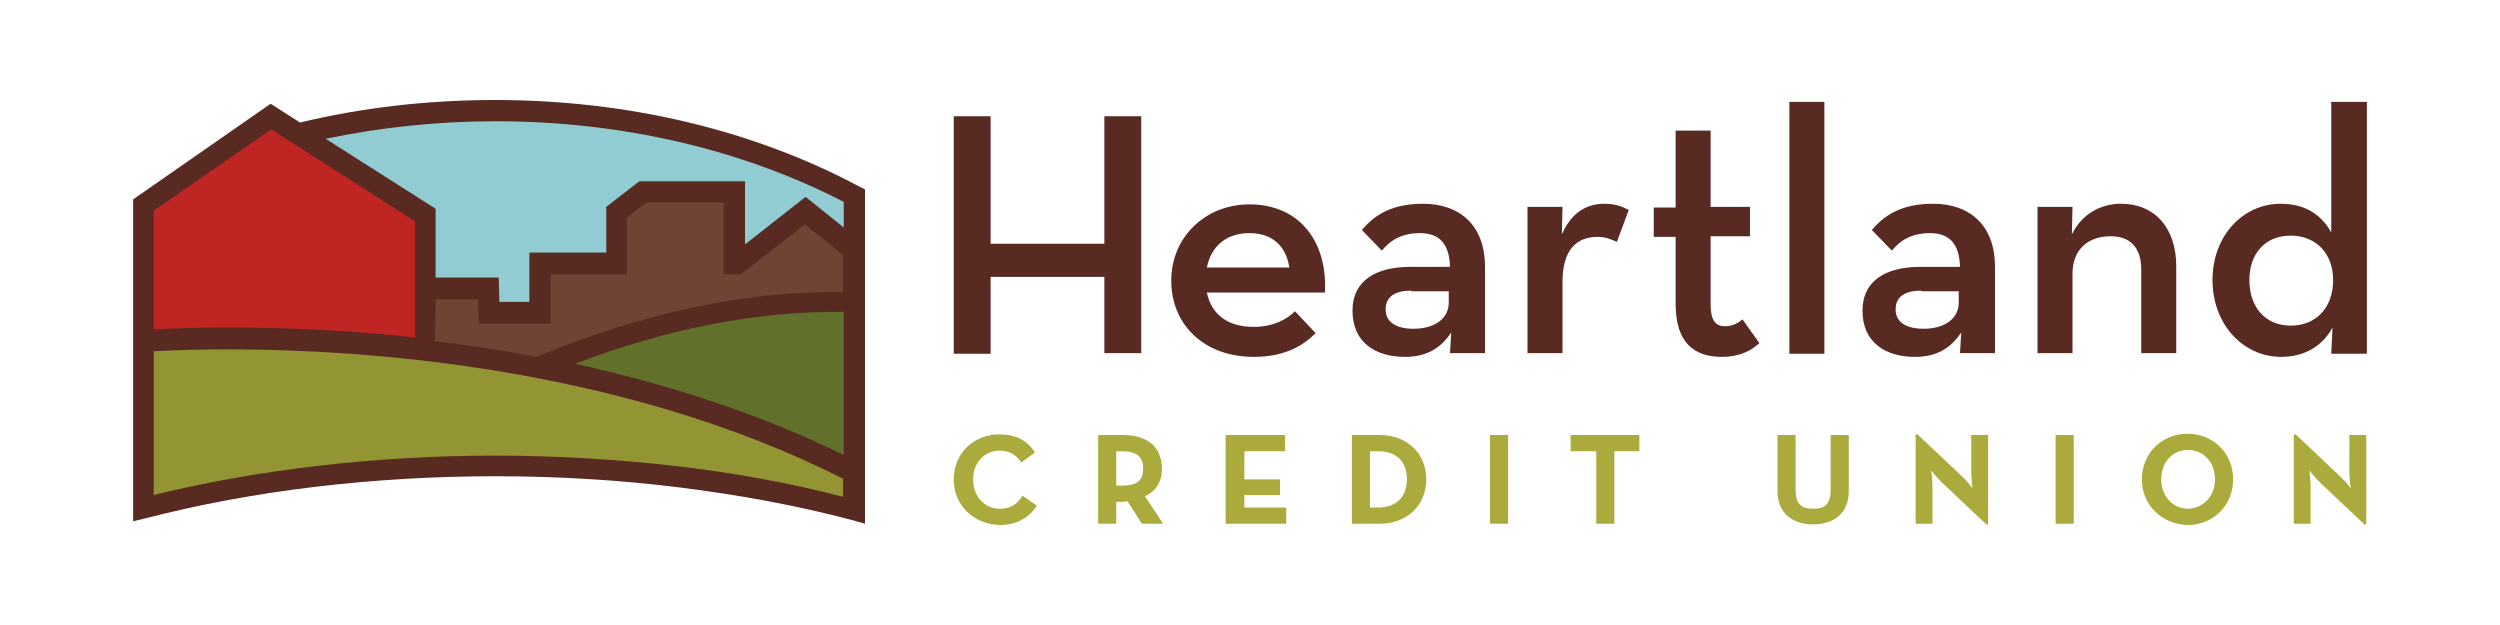
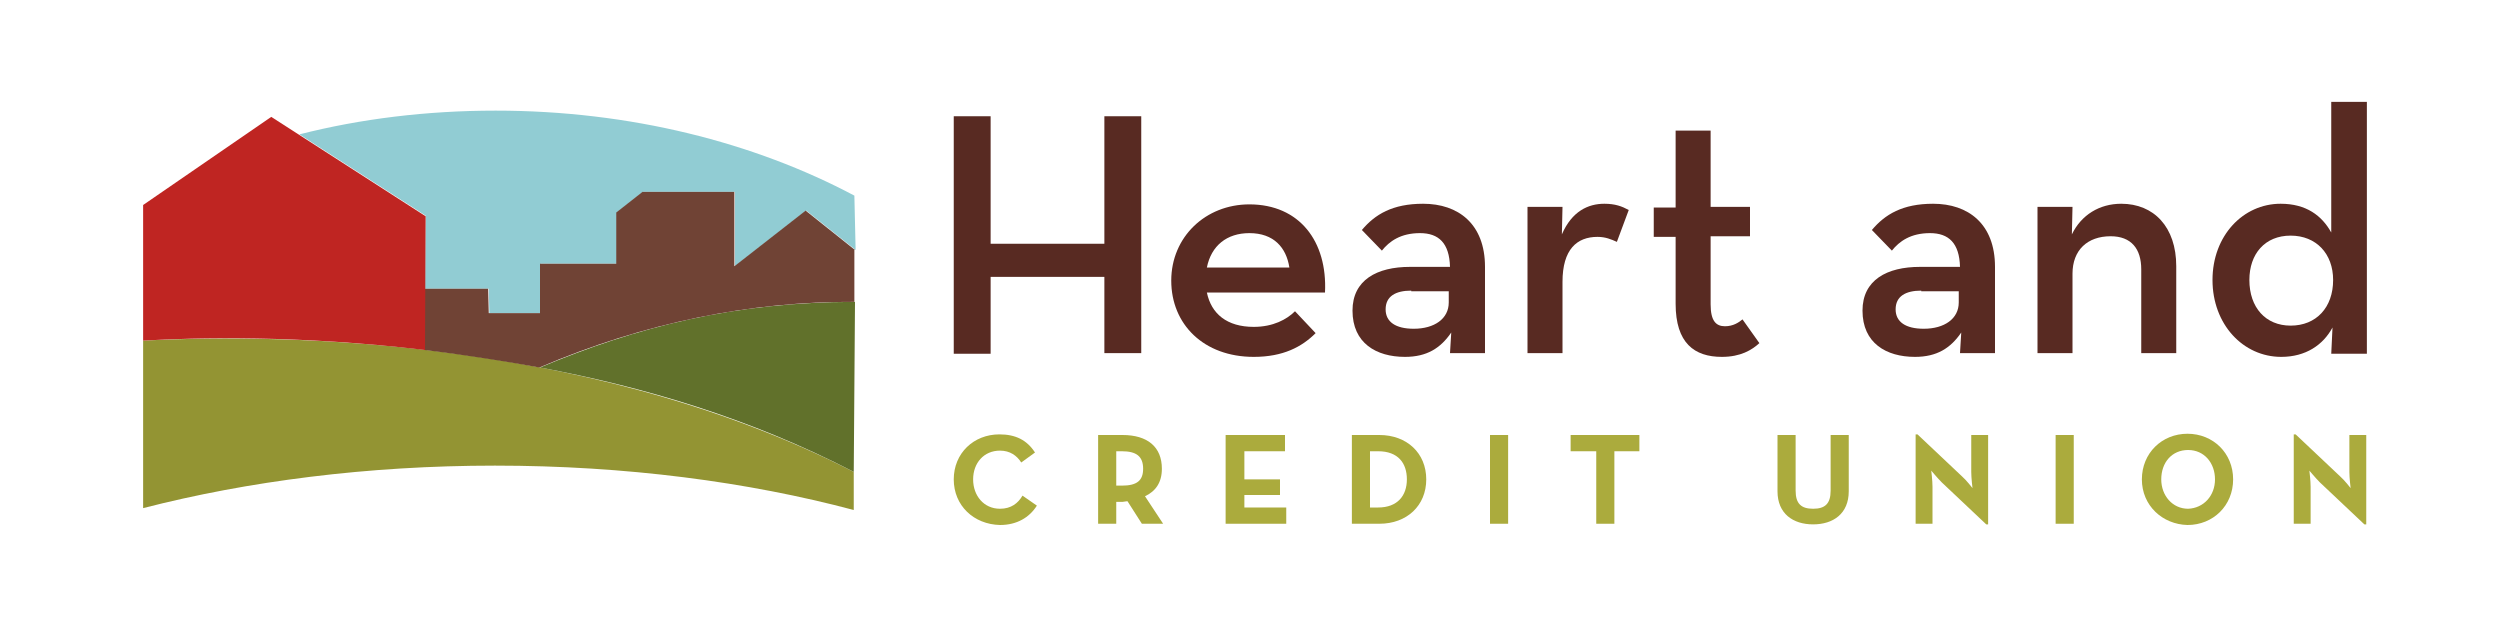
<svg xmlns="http://www.w3.org/2000/svg" version="1.1" id="Layer_1" x="0px" y="0px" viewBox="0 0 400 100" style="enable-background:new 0 0 400 100;" xml:space="preserve">
  <style type="text/css">
	.st0{fill:#ABAB3D;}
	.st1{fill:#582A22;}
	.st2{fill:none;stroke:#582A22;stroke-width:4.76;stroke-miterlimit:10;}
	.st3{fill:#939433;}
	.st4{fill:#91CCD3;}
	.st5{fill:#61712B;}
	.st6{fill:#704335;}
	.st7{fill:#BF2522;}
</style>
  <g>
    <g>
      <path class="st0" d="M152.6,76.7c0-4.2,3.2-7.2,7.3-7.2c2.6,0,4.4,0.9,5.7,2.9l-2.2,1.6c-0.7-1.1-1.8-1.9-3.4-1.9    c-2.6,0-4.3,2-4.3,4.6c0,2.6,1.7,4.7,4.3,4.7c1.8,0,2.9-0.9,3.6-2.1l2.3,1.6c-1.2,1.9-3.2,3.1-5.9,3.1    C155.8,83.9,152.6,80.9,152.6,76.7z" />
      <path class="st0" d="M186.1,83.8h-3.4l-2.3-3.6c-0.3,0-0.6,0.1-0.8,0.1h-1v3.5h-2.9V69.6h3.9c4,0,6.3,1.9,6.3,5.4    c0,2.2-1,3.6-2.7,4.4L186.1,83.8z M179.5,77.7c2.4,0,3.4-0.8,3.4-2.7c0-2-1.1-2.8-3.4-2.8h-0.9v5.5H179.5z" />
      <path class="st0" d="M196.2,69.6h9.4v2.6h-6.5v4.5h5.7v2.5h-5.7v2h6.7v2.6h-9.7V69.6z" />
      <path class="st0" d="M216.3,69.6h4.4c4.4,0,7.5,2.9,7.5,7.1c0,4.2-3.1,7.1-7.5,7.1h-4.4V69.6z M220.5,81.2c3.1,0,4.6-1.9,4.6-4.5    c0-2.6-1.4-4.5-4.6-4.5h-1.3v9H220.5z" />
      <path class="st0" d="M238.4,69.6h2.9v14.2h-2.9V69.6z" />
      <path class="st0" d="M255.3,72.2h-4v-2.6h11v2.6h-4v11.6h-2.9V72.2z" />
      <path class="st0" d="M284.4,78.6v-9h2.9v8.9c0,2.1,0.9,2.9,2.8,2.9c1.9,0,2.8-0.8,2.8-2.9v-8.9h2.9v9c0,3.6-2.5,5.3-5.7,5.3    C286.9,83.9,284.4,82.2,284.4,78.6z" />
      <path class="st0" d="M310.7,77.2c-0.7-0.7-1.7-1.9-1.7-1.9s0.2,1.6,0.2,2.6v5.9h-2.7V69.5h0.3l7.1,6.7c0.7,0.6,1.7,1.9,1.7,1.9    s-0.2-1.6-0.2-2.6v-5.9h2.7v14.3h-0.3L310.7,77.2z" />
      <path class="st0" d="M328.9,69.6h2.9v14.2h-2.9V69.6z" />
      <path class="st0" d="M342.7,76.7c0-4.2,3.2-7.3,7.3-7.3c4.1,0,7.3,3.1,7.3,7.3c0,4.2-3.2,7.3-7.3,7.3    C346,83.9,342.7,80.9,342.7,76.7z M354.4,76.7c0-2.6-1.7-4.7-4.3-4.7c-2.6,0-4.3,2-4.3,4.7c0,2.6,1.8,4.7,4.3,4.7    C352.6,81.3,354.4,79.3,354.4,76.7z" />
      <path class="st0" d="M371.2,77.2c-0.7-0.7-1.7-1.9-1.7-1.9s0.2,1.6,0.2,2.6v5.9H367V69.5h0.3l7.1,6.7c0.7,0.6,1.7,1.9,1.7,1.9    s-0.2-1.6-0.2-2.6v-5.9h2.7v14.3h-0.3L371.2,77.2z" />
    </g>
    <g>
      <path class="st1" d="M152.6,18.6h5.9V39h18.2V18.6h5.9v37.9h-5.9V44.3h-18.2v12.3h-5.9V18.6z" />
      <path class="st1" d="M200.6,52.3c3.1,0,5.3-1.2,6.6-2.5l3.3,3.5c-2.2,2.2-5.2,3.8-9.9,3.8c-8,0-13.2-5.2-13.2-12.2    c0-7,5.5-12.2,12.5-12.2c8,0,12.5,5.9,12.1,14.1h-18.9C193.8,50.2,196.3,52.3,200.6,52.3z M206.3,42.8c-0.5-3.2-2.5-5.5-6.4-5.5    c-3.6,0-6.1,2-6.8,5.5H206.3z" />
      <path class="st1" d="M227.2,37.3c-3.1,0-4.9,1.3-6.1,2.8l-3.2-3.3c2.1-2.5,4.9-4.2,9.8-4.2c5.6,0,9.9,3.2,9.9,10.1v13.8h-5.6    l0.2-3.3c-1.7,2.5-3.9,3.9-7.4,3.9c-4.6,0-8.4-2.2-8.4-7.4c0-4.9,3.9-7,9.2-7h6.4C231.9,38.9,230.2,37.3,227.2,37.3z M225.8,46.5    c-2.5,0-4.1,0.9-4.1,3c0,2,1.6,3.1,4.5,3.1c3.3,0,5.6-1.6,5.6-4.2v-1.8H225.8z" />
      <path class="st1" d="M244.4,33.1h5.6l-0.1,4.4c1.6-3.7,4.2-4.9,6.8-4.9c1.7,0,2.8,0.4,3.9,1l-1.9,5.1c-0.9-0.4-1.8-0.8-3.1-0.8    c-3.3,0-5.6,2-5.6,7.2v11.4h-5.6V33.1z" />
      <path class="st1" d="M268.1,48.6V37.9h-3.5v-4.7h3.5V20.9h5.6v12.2h6.3v4.7h-6.3v10.9c0,2.7,0.9,3.5,2.3,3.5    c1.3,0,2.2-0.6,2.8-1.1l2.7,3.8c-1.2,1.1-3,2.2-6,2.2C271.1,57.1,268.1,54.9,268.1,48.6z" />
-       <path class="st1" d="M286.3,16.3h5.6v40.3h-5.6V16.3z" />
      <path class="st1" d="M308.8,37.3c-3.1,0-4.9,1.3-6.1,2.8l-3.2-3.3c2.1-2.5,4.9-4.2,9.8-4.2c5.6,0,9.9,3.2,9.9,10.1v13.8h-5.6    l0.2-3.3c-1.7,2.5-3.9,3.9-7.4,3.9c-4.6,0-8.4-2.2-8.4-7.4c0-4.9,3.9-7,9.2-7h6.4C313.5,38.9,311.8,37.3,308.8,37.3z M307.4,46.5    c-2.5,0-4.1,0.9-4.1,3c0,2,1.6,3.1,4.5,3.1c3.3,0,5.6-1.6,5.6-4.2v-1.8H307.4z" />
      <path class="st1" d="M326,33.1h5.6l-0.1,4.4c1.5-3.1,4.4-4.9,7.9-4.9c5.2,0,8.8,3.7,8.8,10v13.9h-5.6V43.1c0-3.3-1.6-5.3-4.9-5.3    c-3.7,0-6.1,2.2-6.1,6v12.7H326V33.1z" />
      <path class="st1" d="M354,44.8c0-7.1,4.9-12.2,10.9-12.2c4.1,0,6.6,1.9,8.1,4.6V16.3h5.7v40.3h-5.7l0.2-4.2    c-1.5,2.8-4.3,4.7-8.2,4.7C358.9,57.1,354,51.9,354,44.8z M373.3,44.8c0-4.2-2.7-7.1-6.8-7.1c-4.1,0-6.6,2.9-6.6,7.1    c0,4.4,2.6,7.3,6.6,7.3C370.6,52.1,373.3,49.2,373.3,44.8z" />
    </g>
    <path class="st2" d="M265,50.9" />
    <g>
      <path class="st3" d="M22.9,81.3c16.7-4.3,35.9-6.8,56.3-6.8c20.9,0,40.5,2.6,57.4,7.1v-6.1c-44.3-22.7-96.7-21.9-113.7-21V81.3z" />
      <path class="st4" d="M136.7,31.3c-16-8.5-35.9-13.6-57.4-13.6c-11,0-21.6,1.3-31.4,3.8l20.2,13L68,46.2l10.2,0l0.1,3.9l8.2,0v-7.9    h12.2V34l4.2-3.3h14.7l0,11.9l11.4-8.9l7.9,6.3L136.7,31.3z" />
      <path class="st5" d="M136.6,75.5C120,66.9,103,61.9,86.4,58.8c15.5-6.5,31.2-10.5,50.4-10.5L136.6,75.5z" />
      <path class="st6" d="M136.8,40l-7.9-6.3l-11.4,8.9l0-11.9h-10.2h-4.5L98.6,34v8.2H86.4v7.9l-8.2,0l-0.1-3.9l-10.2,0V56    c6.7,0.8,14.1,2,18.4,2.8c16.8-7.2,33.9-10.6,50.4-10.5V40z" />
      <path class="st7" d="M43.4,18.7L22.9,32.8v21.7c8.4-0.5,25-0.9,45.1,1.5l0.1-21.4L43.4,18.7z" />
-       <path class="st1" d="M137.4,29.8c-16.9-9-37-13.8-58.2-13.8c-10.7,0-21.2,1.2-31.2,3.6l-4.7-3L21.3,31.9v6.4l0,0v14.6v30.5v0    l2.1-0.5c17-4.4,36.3-6.7,55.9-6.7c10,0,19.9,0.6,29.5,1.8c9.6,1.2,18.8,2.9,27.5,5.2l2.1,0.6v0v-9.3V30.3L137.4,29.8z     M108.4,74.6c-9.5-1.1-19.3-1.7-29.2-1.7c-19,0-37.9,2.2-54.6,6.3v-23c3.8-0.2,7.9-0.3,12-0.3c21.5,0,62.7,2.7,98.3,20.7v2.9    C126.6,77.3,117.7,75.7,108.4,74.6z M69.7,47.9l6.8,0l0.1,3.9l11.5,0v-7.9h12.2v-9.1l3.1-2.4h12.4l0,11.5h2.7l10.3-8l6.1,4.9v5.9    c0,0-0.1,0-0.1,0c-16-0.1-31.6,3.3-49,10.4c-5.6-1.1-11-1.9-16.2-2.5L69.7,47.9z M92,58.2c15.1-5.7,28.9-8.4,42.9-8.3    c0,0,0.1,0,0.1,0v22.9C120.9,65.9,106.1,61.3,92,58.2z M79.3,19.4c20.2,0,39.4,4.5,55.7,12.9v4.1l-6.1-4.9l-9.7,7.6l0-10.1h-16.9    l-5.3,4.1v7.3H84.7v7.9l-4.8,0l-0.1-3.9l-10.1,0l0-11L52.1,22.2C60.8,20.4,69.9,19.4,79.3,19.4z M24.6,33.7l18.8-13l23,14.7    l0,18.6c-9.8-1.1-19.9-1.6-29.9-1.6c-4.1,0-8.1,0.1-11.9,0.3V33.7z" />
    </g>
  </g>
</svg>